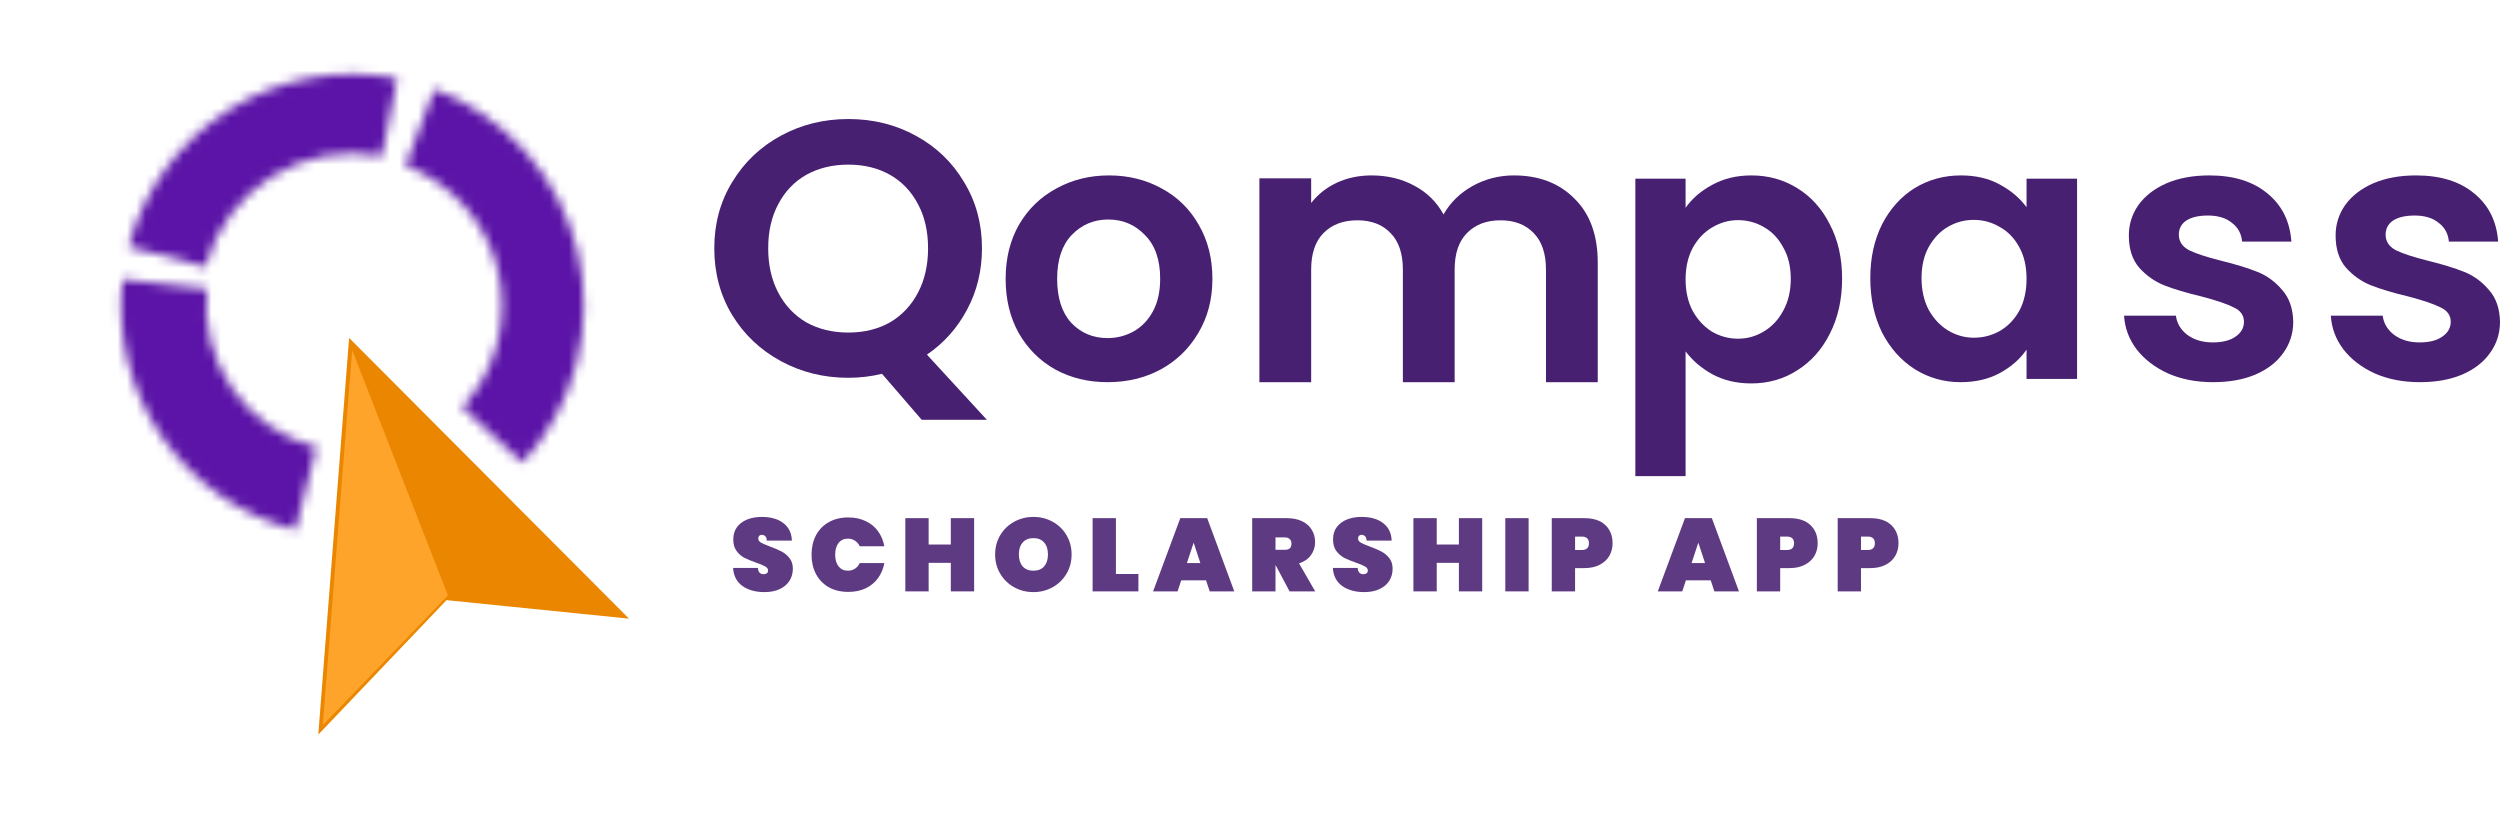
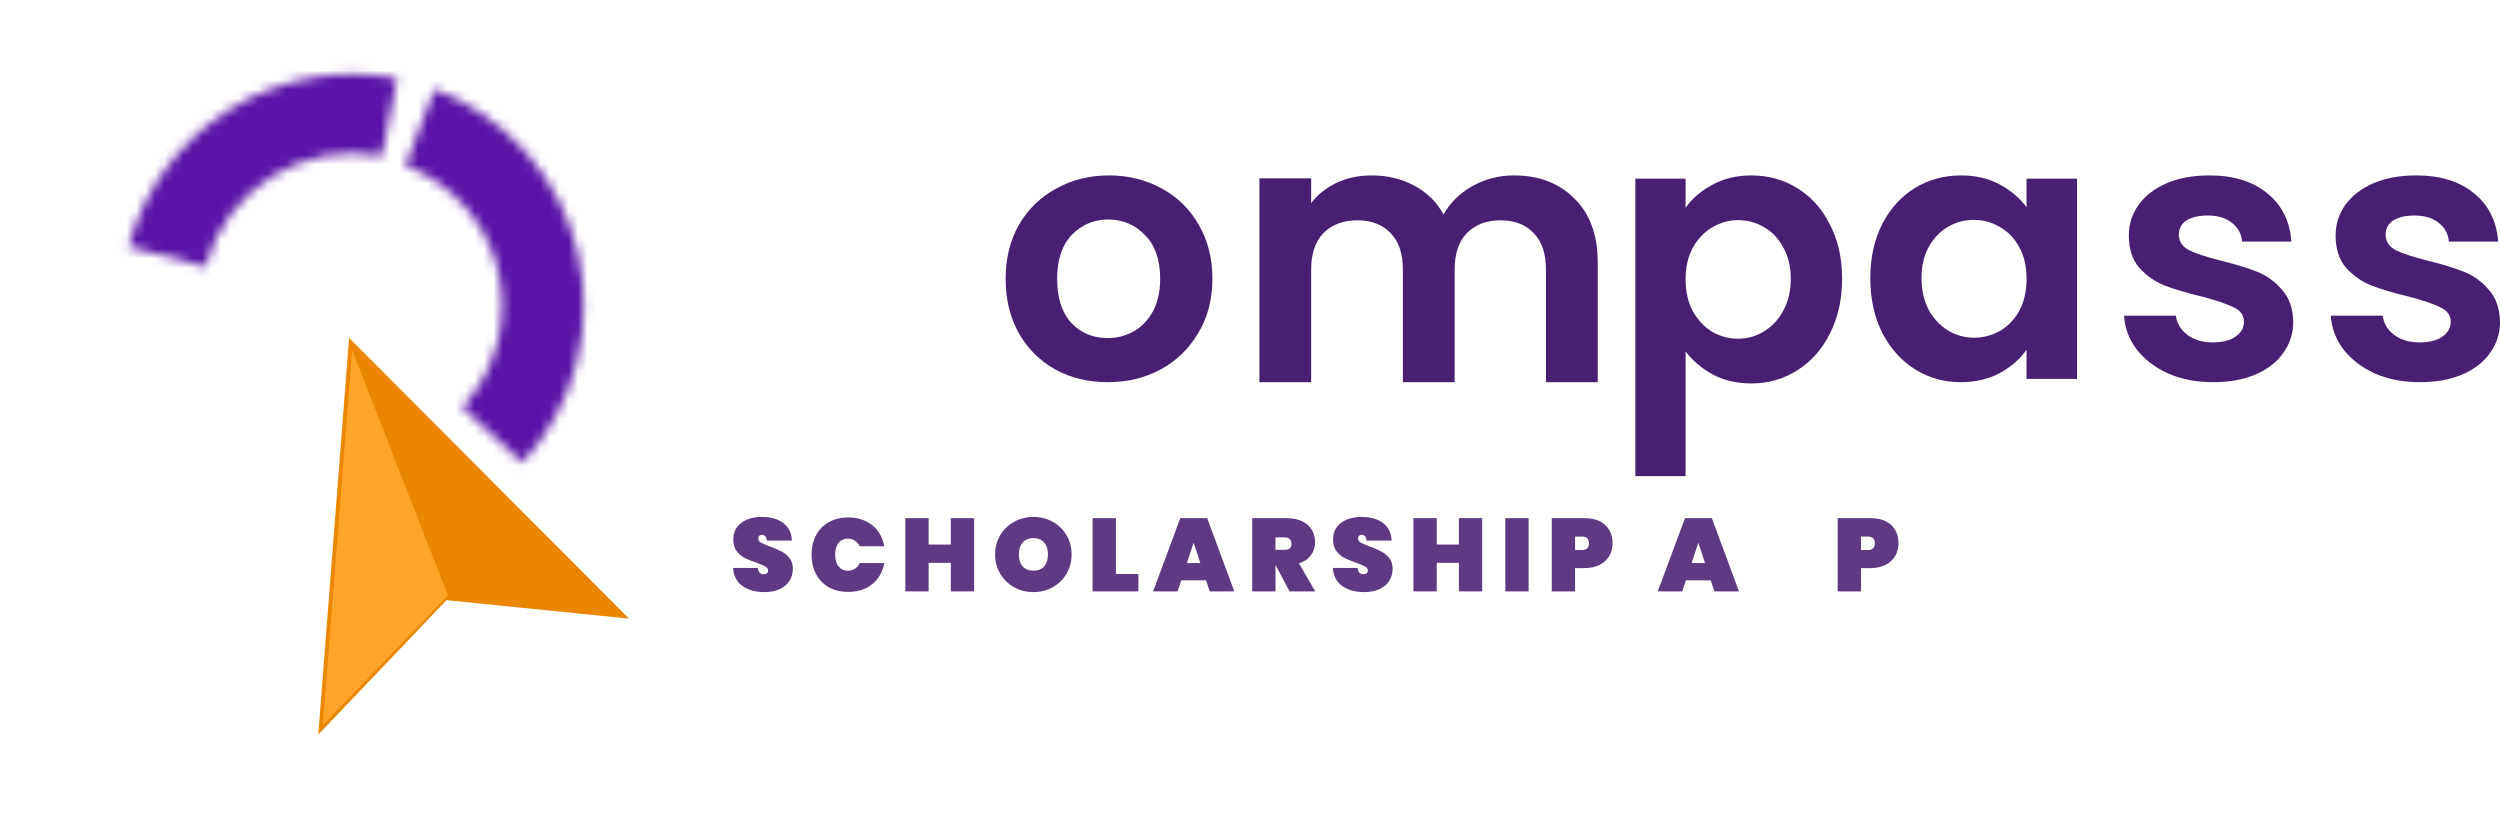
<svg xmlns="http://www.w3.org/2000/svg" width="266" height="88" viewBox="0 0 266 88" fill="none">
  <path d="M37.973 38.201L35.081 75.435L47.121 62.812L64.241 64.546L37.973 38.201Z" fill="#EB8600" stroke="#EB8600" stroke-width="2" />
  <path d="M47.658 63.351L37.473 37.25L34.344 77.16L47.658 63.351Z" fill="#FFA42B" />
  <mask id="path-3-inside-1_14102_1033" fill="white">
    <path d="M31.435 56.366C25.665 54.9 20.621 51.392 17.238 46.493C13.855 41.594 12.361 35.635 13.034 29.719L22.038 30.743C21.613 34.481 22.557 38.247 24.695 41.343C26.833 44.44 30.02 46.656 33.667 47.583L31.435 56.366Z" />
  </mask>
-   <path d="M31.435 56.366C25.665 54.9 20.621 51.392 17.238 46.493C13.855 41.594 12.361 35.635 13.034 29.719L22.038 30.743C21.613 34.481 22.557 38.247 24.695 41.343C26.833 44.44 30.02 46.656 33.667 47.583L31.435 56.366Z" fill="#5B14A7" stroke="#5B14A7" stroke-width="20" mask="url(#path-3-inside-1_14102_1033)" />
  <mask id="path-4-inside-2_14102_1033" fill="white">
    <path d="M13.685 26.251C15.276 20.191 19.118 14.964 24.427 11.637C29.737 8.31 36.116 7.132 42.264 8.344L40.632 16.622C36.591 15.825 32.398 16.599 28.907 18.787C25.417 20.974 22.892 24.409 21.846 28.393L13.685 26.251Z" />
  </mask>
  <path d="M13.685 26.251C15.276 20.191 19.118 14.964 24.427 11.637C29.737 8.31 36.116 7.132 42.264 8.344L40.632 16.622C36.591 15.825 32.398 16.599 28.907 18.787C25.417 20.974 22.892 24.409 21.846 28.393L13.685 26.251Z" fill="#5B14A7" stroke="#5B14A7" stroke-width="20" mask="url(#path-4-inside-2_14102_1033)" />
  <mask id="path-5-inside-3_14102_1033" fill="white">
    <path d="M46.224 9.475C49.996 10.904 53.36 13.237 56.019 16.27C58.678 19.303 60.552 22.943 61.475 26.87C62.397 30.797 62.341 34.89 61.312 38.79C60.282 42.69 58.309 46.278 55.568 49.237L49.184 43.323C50.956 41.41 52.231 39.09 52.897 36.568C53.563 34.047 53.599 31.4 53.003 28.861C52.406 26.322 51.195 23.968 49.475 22.007C47.756 20.046 45.581 18.538 43.142 17.614L46.224 9.475Z" />
  </mask>
  <path d="M46.224 9.475C49.996 10.904 53.36 13.237 56.019 16.27C58.678 19.303 60.552 22.943 61.475 26.87C62.397 30.797 62.341 34.89 61.312 38.79C60.282 42.69 58.309 46.278 55.568 49.237L49.184 43.323C50.956 41.41 52.231 39.09 52.897 36.568C53.563 34.047 53.599 31.4 53.003 28.861C52.406 26.322 51.195 23.968 49.475 22.007C47.756 20.046 45.581 18.538 43.142 17.614L46.224 9.475Z" fill="#5B14A7" stroke="#5B14A7" stroke-width="20" mask="url(#path-5-inside-3_14102_1033)" />
  <g opacity="0.88">
    <path d="M81.341 63C80.395 63 79.613 62.784 78.995 62.351C78.384 61.911 78.052 61.269 78 60.425H80.638C80.675 60.873 80.876 61.096 81.241 61.096C81.375 61.096 81.487 61.067 81.576 61.008C81.673 60.942 81.722 60.843 81.722 60.711C81.722 60.528 81.621 60.381 81.42 60.271C81.219 60.154 80.906 60.022 80.481 59.875C79.974 59.699 79.553 59.526 79.218 59.358C78.89 59.189 78.607 58.943 78.369 58.62C78.13 58.298 78.015 57.883 78.022 57.377C78.022 56.871 78.153 56.441 78.413 56.089C78.682 55.73 79.043 55.459 79.498 55.275C79.96 55.092 80.477 55 81.051 55C82.019 55 82.787 55.22 83.353 55.66C83.927 56.1 84.229 56.72 84.258 57.52H81.587C81.58 57.3 81.524 57.142 81.42 57.047C81.316 56.951 81.189 56.904 81.04 56.904C80.936 56.904 80.85 56.94 80.783 57.014C80.716 57.08 80.682 57.175 80.682 57.3C80.682 57.476 80.779 57.623 80.973 57.74C81.174 57.85 81.491 57.986 81.923 58.147C82.422 58.331 82.832 58.507 83.152 58.675C83.48 58.844 83.763 59.079 84.001 59.38C84.24 59.68 84.359 60.058 84.359 60.513C84.359 60.99 84.24 61.419 84.001 61.801C83.763 62.175 83.416 62.468 82.962 62.681C82.508 62.894 81.967 63 81.341 63Z" fill="#482072" />
    <path d="M86.348 59.017C86.348 58.246 86.505 57.56 86.818 56.959C87.138 56.357 87.593 55.891 88.181 55.561C88.77 55.224 89.463 55.055 90.26 55.055C90.945 55.055 91.556 55.183 92.093 55.44C92.636 55.69 93.076 56.045 93.411 56.508C93.754 56.97 93.981 57.509 94.093 58.125H91.478C91.359 57.868 91.187 57.67 90.964 57.531C90.748 57.384 90.498 57.311 90.215 57.311C89.798 57.311 89.466 57.465 89.221 57.773C88.982 58.081 88.863 58.496 88.863 59.017C88.863 59.537 88.982 59.952 89.221 60.26C89.466 60.568 89.798 60.722 90.215 60.722C90.498 60.722 90.748 60.653 90.964 60.513C91.187 60.366 91.359 60.165 91.478 59.908H94.093C93.981 60.524 93.754 61.063 93.411 61.525C93.076 61.988 92.636 62.347 92.093 62.604C91.556 62.853 90.945 62.978 90.26 62.978C89.463 62.978 88.77 62.813 88.181 62.483C87.593 62.145 87.138 61.676 86.818 61.074C86.505 60.473 86.348 59.787 86.348 59.017Z" fill="#482072" />
    <path d="M103.648 55.132V62.923H101.167V59.886H98.808V62.923H96.327V55.132H98.808V57.938H101.167V55.132H103.648Z" fill="#482072" />
    <path d="M109.961 63C109.215 63 108.53 62.828 107.904 62.483C107.286 62.138 106.794 61.661 106.429 61.052C106.064 60.443 105.881 59.758 105.881 58.995C105.881 58.231 106.064 57.546 106.429 56.937C106.794 56.328 107.286 55.855 107.904 55.517C108.53 55.172 109.215 55 109.961 55C110.706 55 111.387 55.172 112.006 55.517C112.624 55.855 113.112 56.328 113.47 56.937C113.835 57.546 114.017 58.231 114.017 58.995C114.017 59.758 113.835 60.443 113.47 61.052C113.112 61.661 112.62 62.138 111.995 62.483C111.376 62.828 110.698 63 109.961 63ZM109.961 60.722C110.452 60.722 110.832 60.568 111.1 60.26C111.369 59.944 111.503 59.523 111.503 58.995C111.503 58.459 111.369 58.037 111.1 57.729C110.832 57.414 110.452 57.256 109.961 57.256C109.461 57.256 109.078 57.414 108.809 57.729C108.541 58.037 108.407 58.459 108.407 58.995C108.407 59.523 108.541 59.944 108.809 60.26C109.078 60.568 109.461 60.722 109.961 60.722Z" fill="#482072" />
    <path d="M118.734 61.074H121.126V62.923H116.253V55.132H118.734V61.074Z" fill="#482072" />
    <path d="M128.322 61.745H125.684L125.293 62.923H122.689L125.584 55.132H128.445L131.328 62.923H128.713L128.322 61.745ZM127.718 59.908L127.003 57.74L126.288 59.908H127.718Z" fill="#482072" />
    <path d="M137.211 62.923L135.725 60.128H135.714V62.923H133.233V55.132H136.921C137.561 55.132 138.109 55.246 138.564 55.473C139.018 55.693 139.357 55.998 139.581 56.386C139.812 56.768 139.927 57.201 139.927 57.685C139.927 58.206 139.778 58.668 139.48 59.072C139.189 59.475 138.768 59.765 138.217 59.941L139.938 62.923H137.211ZM135.714 58.499H136.697C136.936 58.499 137.114 58.448 137.234 58.345C137.353 58.235 137.412 58.066 137.412 57.839C137.412 57.634 137.349 57.472 137.222 57.355C137.103 57.237 136.928 57.179 136.697 57.179H135.714V58.499Z" fill="#482072" />
    <path d="M145.156 63C144.21 63 143.428 62.784 142.809 62.351C142.199 61.911 141.867 61.269 141.815 60.425H144.452C144.49 60.873 144.691 61.096 145.056 61.096C145.19 61.096 145.302 61.067 145.391 61.008C145.488 60.942 145.536 60.843 145.536 60.711C145.536 60.528 145.436 60.381 145.235 60.271C145.033 60.154 144.721 60.022 144.296 59.875C143.789 59.699 143.368 59.526 143.033 59.358C142.705 59.189 142.422 58.943 142.184 58.62C141.945 58.298 141.83 57.883 141.837 57.377C141.837 56.871 141.968 56.441 142.228 56.089C142.497 55.73 142.858 55.459 143.312 55.275C143.774 55.092 144.292 55 144.866 55C145.834 55 146.602 55.22 147.168 55.66C147.742 56.1 148.043 56.72 148.073 57.52H145.402C145.395 57.3 145.339 57.142 145.235 57.047C145.13 56.951 145.004 56.904 144.855 56.904C144.75 56.904 144.665 56.94 144.598 57.014C144.531 57.08 144.497 57.175 144.497 57.3C144.497 57.476 144.594 57.623 144.788 57.74C144.989 57.85 145.305 57.986 145.738 58.147C146.237 58.331 146.646 58.507 146.967 58.675C147.295 58.844 147.578 59.079 147.816 59.38C148.055 59.68 148.174 60.058 148.174 60.513C148.174 60.99 148.055 61.419 147.816 61.801C147.578 62.175 147.231 62.468 146.777 62.681C146.322 62.894 145.782 63 145.156 63Z" fill="#482072" />
    <path d="M157.707 55.132V62.923H155.226V59.886H152.868V62.923H150.387V55.132H152.868V57.938H155.226V55.132H157.707Z" fill="#482072" />
    <path d="M162.645 55.132V62.923H160.164V55.132H162.645Z" fill="#482072" />
    <path d="M171.578 57.806C171.578 58.298 171.462 58.745 171.231 59.149C171 59.545 170.657 59.86 170.203 60.095C169.756 60.33 169.212 60.447 168.571 60.447H167.588V62.923H165.107V55.132H168.571C169.54 55.132 170.281 55.374 170.795 55.858C171.317 56.343 171.578 56.992 171.578 57.806ZM168.292 58.521C168.806 58.521 169.063 58.283 169.063 57.806C169.063 57.329 168.806 57.091 168.292 57.091H167.588V58.521H168.292Z" fill="#482072" />
    <path d="M182.019 61.745H179.382L178.991 62.923H176.387L179.281 55.132H182.142L185.026 62.923H182.411L182.019 61.745ZM181.416 59.908L180.701 57.74L179.985 59.908H181.416Z" fill="#482072" />
-     <path d="M193.401 57.806C193.401 58.298 193.286 58.745 193.055 59.149C192.824 59.545 192.481 59.86 192.027 60.095C191.58 60.33 191.036 60.447 190.395 60.447H189.411V62.923H186.93V55.132H190.395C191.364 55.132 192.105 55.374 192.619 55.858C193.14 56.343 193.401 56.992 193.401 57.806ZM190.116 58.521C190.63 58.521 190.887 58.283 190.887 57.806C190.887 57.329 190.63 57.091 190.116 57.091H189.411V58.521H190.116Z" fill="#482072" />
    <path d="M202 57.806C202 58.298 201.885 58.745 201.654 59.149C201.423 59.545 201.08 59.86 200.625 60.095C200.178 60.33 199.634 60.447 198.994 60.447H198.01V62.923H195.529V55.132H198.994C199.962 55.132 200.704 55.374 201.218 55.858C201.739 56.343 202 56.992 202 57.806ZM198.714 58.521C199.228 58.521 199.485 58.283 199.485 57.806C199.485 57.329 199.228 57.091 198.714 57.091H198.01V58.521H198.714Z" fill="#482072" />
  </g>
  <path d="M257.47 40.664C255.696 40.664 254.104 40.356 252.696 39.741C251.287 39.1 250.165 38.241 249.33 37.164C248.522 36.087 248.078 34.895 248 33.587H253.517C253.622 34.408 254.026 35.087 254.73 35.626C255.461 36.164 256.361 36.433 257.43 36.433C258.474 36.433 259.283 36.228 259.857 35.818C260.457 35.408 260.757 34.882 260.757 34.241C260.757 33.549 260.391 33.036 259.661 32.703C258.957 32.343 257.822 31.959 256.257 31.549C254.639 31.164 253.309 30.767 252.265 30.356C251.248 29.946 250.361 29.318 249.604 28.472C248.874 27.626 248.509 26.485 248.509 25.049C248.509 23.869 248.848 22.792 249.526 21.818C250.23 20.843 251.222 20.074 252.5 19.51C253.804 18.946 255.33 18.664 257.078 18.664C259.661 18.664 261.722 19.305 263.261 20.587C264.8 21.844 265.648 23.549 265.804 25.703H260.561C260.483 24.856 260.117 24.19 259.465 23.703C258.839 23.19 257.991 22.933 256.922 22.933C255.93 22.933 255.161 23.113 254.613 23.472C254.091 23.831 253.83 24.331 253.83 24.972C253.83 25.69 254.196 26.241 254.926 26.626C255.657 26.985 256.791 27.356 258.33 27.741C259.896 28.126 261.187 28.523 262.204 28.933C263.222 29.343 264.096 29.985 264.826 30.856C265.583 31.703 265.974 32.831 266 34.241C266 35.472 265.648 36.574 264.943 37.549C264.265 38.523 263.274 39.292 261.97 39.856C260.691 40.395 259.191 40.664 257.47 40.664Z" fill="#482072" />
  <path d="M235.47 40.664C233.696 40.664 232.104 40.356 230.696 39.741C229.287 39.1 228.165 38.241 227.33 37.164C226.522 36.087 226.078 34.895 226 33.587H231.517C231.622 34.408 232.026 35.087 232.73 35.626C233.461 36.164 234.361 36.433 235.43 36.433C236.474 36.433 237.283 36.228 237.857 35.818C238.457 35.408 238.757 34.882 238.757 34.241C238.757 33.549 238.391 33.036 237.661 32.703C236.957 32.343 235.822 31.959 234.257 31.549C232.639 31.164 231.309 30.767 230.265 30.356C229.248 29.946 228.361 29.318 227.604 28.472C226.874 27.626 226.509 26.485 226.509 25.049C226.509 23.869 226.848 22.792 227.526 21.818C228.23 20.843 229.222 20.074 230.5 19.51C231.804 18.946 233.33 18.664 235.078 18.664C237.661 18.664 239.722 19.305 241.261 20.587C242.8 21.844 243.648 23.549 243.804 25.703H238.561C238.483 24.856 238.117 24.19 237.465 23.703C236.839 23.19 235.991 22.933 234.922 22.933C233.93 22.933 233.161 23.113 232.613 23.472C232.091 23.831 231.83 24.331 231.83 24.972C231.83 25.69 232.196 26.241 232.926 26.626C233.657 26.985 234.791 27.356 236.33 27.741C237.896 28.126 239.187 28.523 240.204 28.933C241.222 29.343 242.096 29.985 242.826 30.856C243.583 31.703 243.974 32.831 244 34.241C244 35.472 243.648 36.574 242.943 37.549C242.265 38.523 241.274 39.292 239.97 39.856C238.691 40.395 237.191 40.664 235.47 40.664Z" fill="#482072" />
  <path d="M199 29.587C199 27.433 199.419 25.523 200.258 23.856C201.122 22.19 202.279 20.908 203.728 20.01C205.202 19.113 206.842 18.664 208.646 18.664C210.222 18.664 211.595 18.985 212.764 19.626C213.959 20.267 214.912 21.074 215.624 22.049V19.01H221V40.318H215.624V37.203C214.938 38.203 213.984 39.036 212.764 39.703C211.57 40.343 210.184 40.664 208.608 40.664C206.829 40.664 205.202 40.203 203.728 39.279C202.279 38.356 201.122 37.062 200.258 35.395C199.419 33.703 199 31.767 199 29.587ZM215.624 29.664C215.624 28.356 215.37 27.241 214.861 26.318C214.353 25.369 213.667 24.651 212.802 24.164C211.938 23.651 211.01 23.395 210.019 23.395C209.028 23.395 208.113 23.638 207.274 24.126C206.435 24.613 205.749 25.331 205.215 26.279C204.707 27.203 204.452 28.305 204.452 29.587C204.452 30.869 204.707 31.997 205.215 32.972C205.749 33.92 206.435 34.651 207.274 35.164C208.138 35.677 209.053 35.933 210.019 35.933C211.01 35.933 211.938 35.69 212.802 35.203C213.667 34.69 214.353 33.972 214.861 33.049C215.37 32.1 215.624 30.972 215.624 29.664Z" fill="#482072" />
  <path d="M179.347 22.108C180.035 21.128 180.977 20.315 182.174 19.67C183.396 18.999 184.784 18.664 186.337 18.664C188.145 18.664 189.774 19.116 191.226 20.018C192.703 20.921 193.861 22.211 194.701 23.888C195.567 25.539 196 27.46 196 29.653C196 31.846 195.567 33.793 194.701 35.496C193.861 37.173 192.703 38.475 191.226 39.404C189.774 40.333 188.145 40.797 186.337 40.797C184.784 40.797 183.409 40.475 182.212 39.83C181.041 39.185 180.086 38.372 179.347 37.392V50.664H174V19.012H179.347V22.108ZM190.538 29.653C190.538 28.363 190.271 27.254 189.736 26.326C189.227 25.371 188.539 24.649 187.674 24.159C186.833 23.669 185.917 23.423 184.924 23.423C183.956 23.423 183.039 23.681 182.174 24.197C181.333 24.687 180.646 25.41 180.111 26.364C179.602 27.319 179.347 28.441 179.347 29.731C179.347 31.02 179.602 32.142 180.111 33.097C180.646 34.051 181.333 34.787 182.174 35.303C183.039 35.793 183.956 36.038 184.924 36.038C185.917 36.038 186.833 35.78 187.674 35.264C188.539 34.748 189.227 34.013 189.736 33.058C190.271 32.104 190.538 30.969 190.538 29.653Z" fill="#482072" />
  <path d="M161.069 18.664C163.744 18.664 165.895 19.486 167.521 21.13C169.174 22.748 170 25.019 170 27.942V40.664H164.492V28.685C164.492 26.989 164.059 25.697 163.193 24.81C162.328 23.897 161.148 23.44 159.652 23.44C158.157 23.44 156.964 23.897 156.072 24.81C155.207 25.697 154.774 26.989 154.774 28.685V40.664H149.266V28.685C149.266 26.989 148.833 25.697 147.967 24.81C147.102 23.897 145.921 23.44 144.426 23.44C142.905 23.44 141.698 23.897 140.807 24.81C139.941 25.697 139.508 26.989 139.508 28.685V40.664H134V18.977H139.508V21.6C140.216 20.687 141.121 19.969 142.223 19.447C143.351 18.925 144.584 18.664 145.921 18.664C147.626 18.664 149.148 19.029 150.485 19.76C151.823 20.465 152.859 21.483 153.593 22.814C154.302 21.561 155.325 20.556 156.662 19.799C158.026 19.043 159.495 18.664 161.069 18.664Z" fill="#482072" />
  <path d="M117.846 40.664C115.787 40.664 113.935 40.215 112.288 39.318C110.641 38.395 109.342 37.1 108.389 35.433C107.463 33.767 107 31.843 107 29.664C107 27.485 107.476 25.561 108.428 23.895C109.406 22.228 110.731 20.946 112.404 20.049C114.076 19.126 115.942 18.664 118 18.664C120.058 18.664 121.924 19.126 123.596 20.049C125.269 20.946 126.581 22.228 127.533 23.895C128.511 25.561 129 27.485 129 29.664C129 31.843 128.498 33.767 127.495 35.433C126.517 37.1 125.179 38.395 123.481 39.318C121.808 40.215 119.93 40.664 117.846 40.664ZM117.846 35.972C118.823 35.972 119.737 35.741 120.586 35.279C121.461 34.792 122.156 34.074 122.67 33.126C123.185 32.177 123.442 31.023 123.442 29.664C123.442 27.638 122.902 26.087 121.821 25.01C120.766 23.908 119.467 23.356 117.923 23.356C116.379 23.356 115.08 23.908 114.025 25.01C112.995 26.087 112.481 27.638 112.481 29.664C112.481 31.69 112.982 33.254 113.986 34.356C115.015 35.433 116.302 35.972 117.846 35.972Z" fill="#482072" />
-   <path d="M98.069 44.664L93.846 39.774C92.678 40.056 91.483 40.197 90.261 40.197C87.658 40.197 85.268 39.607 83.091 38.426C80.913 37.245 79.187 35.615 77.912 33.535C76.637 31.43 76 29.056 76 26.411C76 23.793 76.637 21.444 77.912 19.364C79.187 17.259 80.913 15.616 83.091 14.435C85.268 13.255 87.658 12.664 90.261 12.664C92.89 12.664 95.28 13.255 97.431 14.435C99.609 15.616 101.322 17.259 102.57 19.364C103.845 21.444 104.482 23.793 104.482 26.411C104.482 28.799 103.951 30.981 102.889 32.958C101.853 34.909 100.432 36.5 98.626 37.733L105 44.664H98.069ZM81.736 26.411C81.736 28.208 82.095 29.787 82.812 31.148C83.529 32.508 84.525 33.561 85.799 34.306C87.101 35.024 88.588 35.384 90.261 35.384C91.934 35.384 93.408 35.024 94.683 34.306C95.957 33.561 96.953 32.508 97.67 31.148C98.387 29.787 98.746 28.208 98.746 26.411C98.746 24.614 98.387 23.048 97.67 21.713C96.953 20.353 95.957 19.313 94.683 18.594C93.408 17.875 91.934 17.516 90.261 17.516C88.588 17.516 87.101 17.875 85.799 18.594C84.525 19.313 83.529 20.353 82.812 21.713C82.095 23.048 81.736 24.614 81.736 26.411Z" fill="#482072" />
</svg>